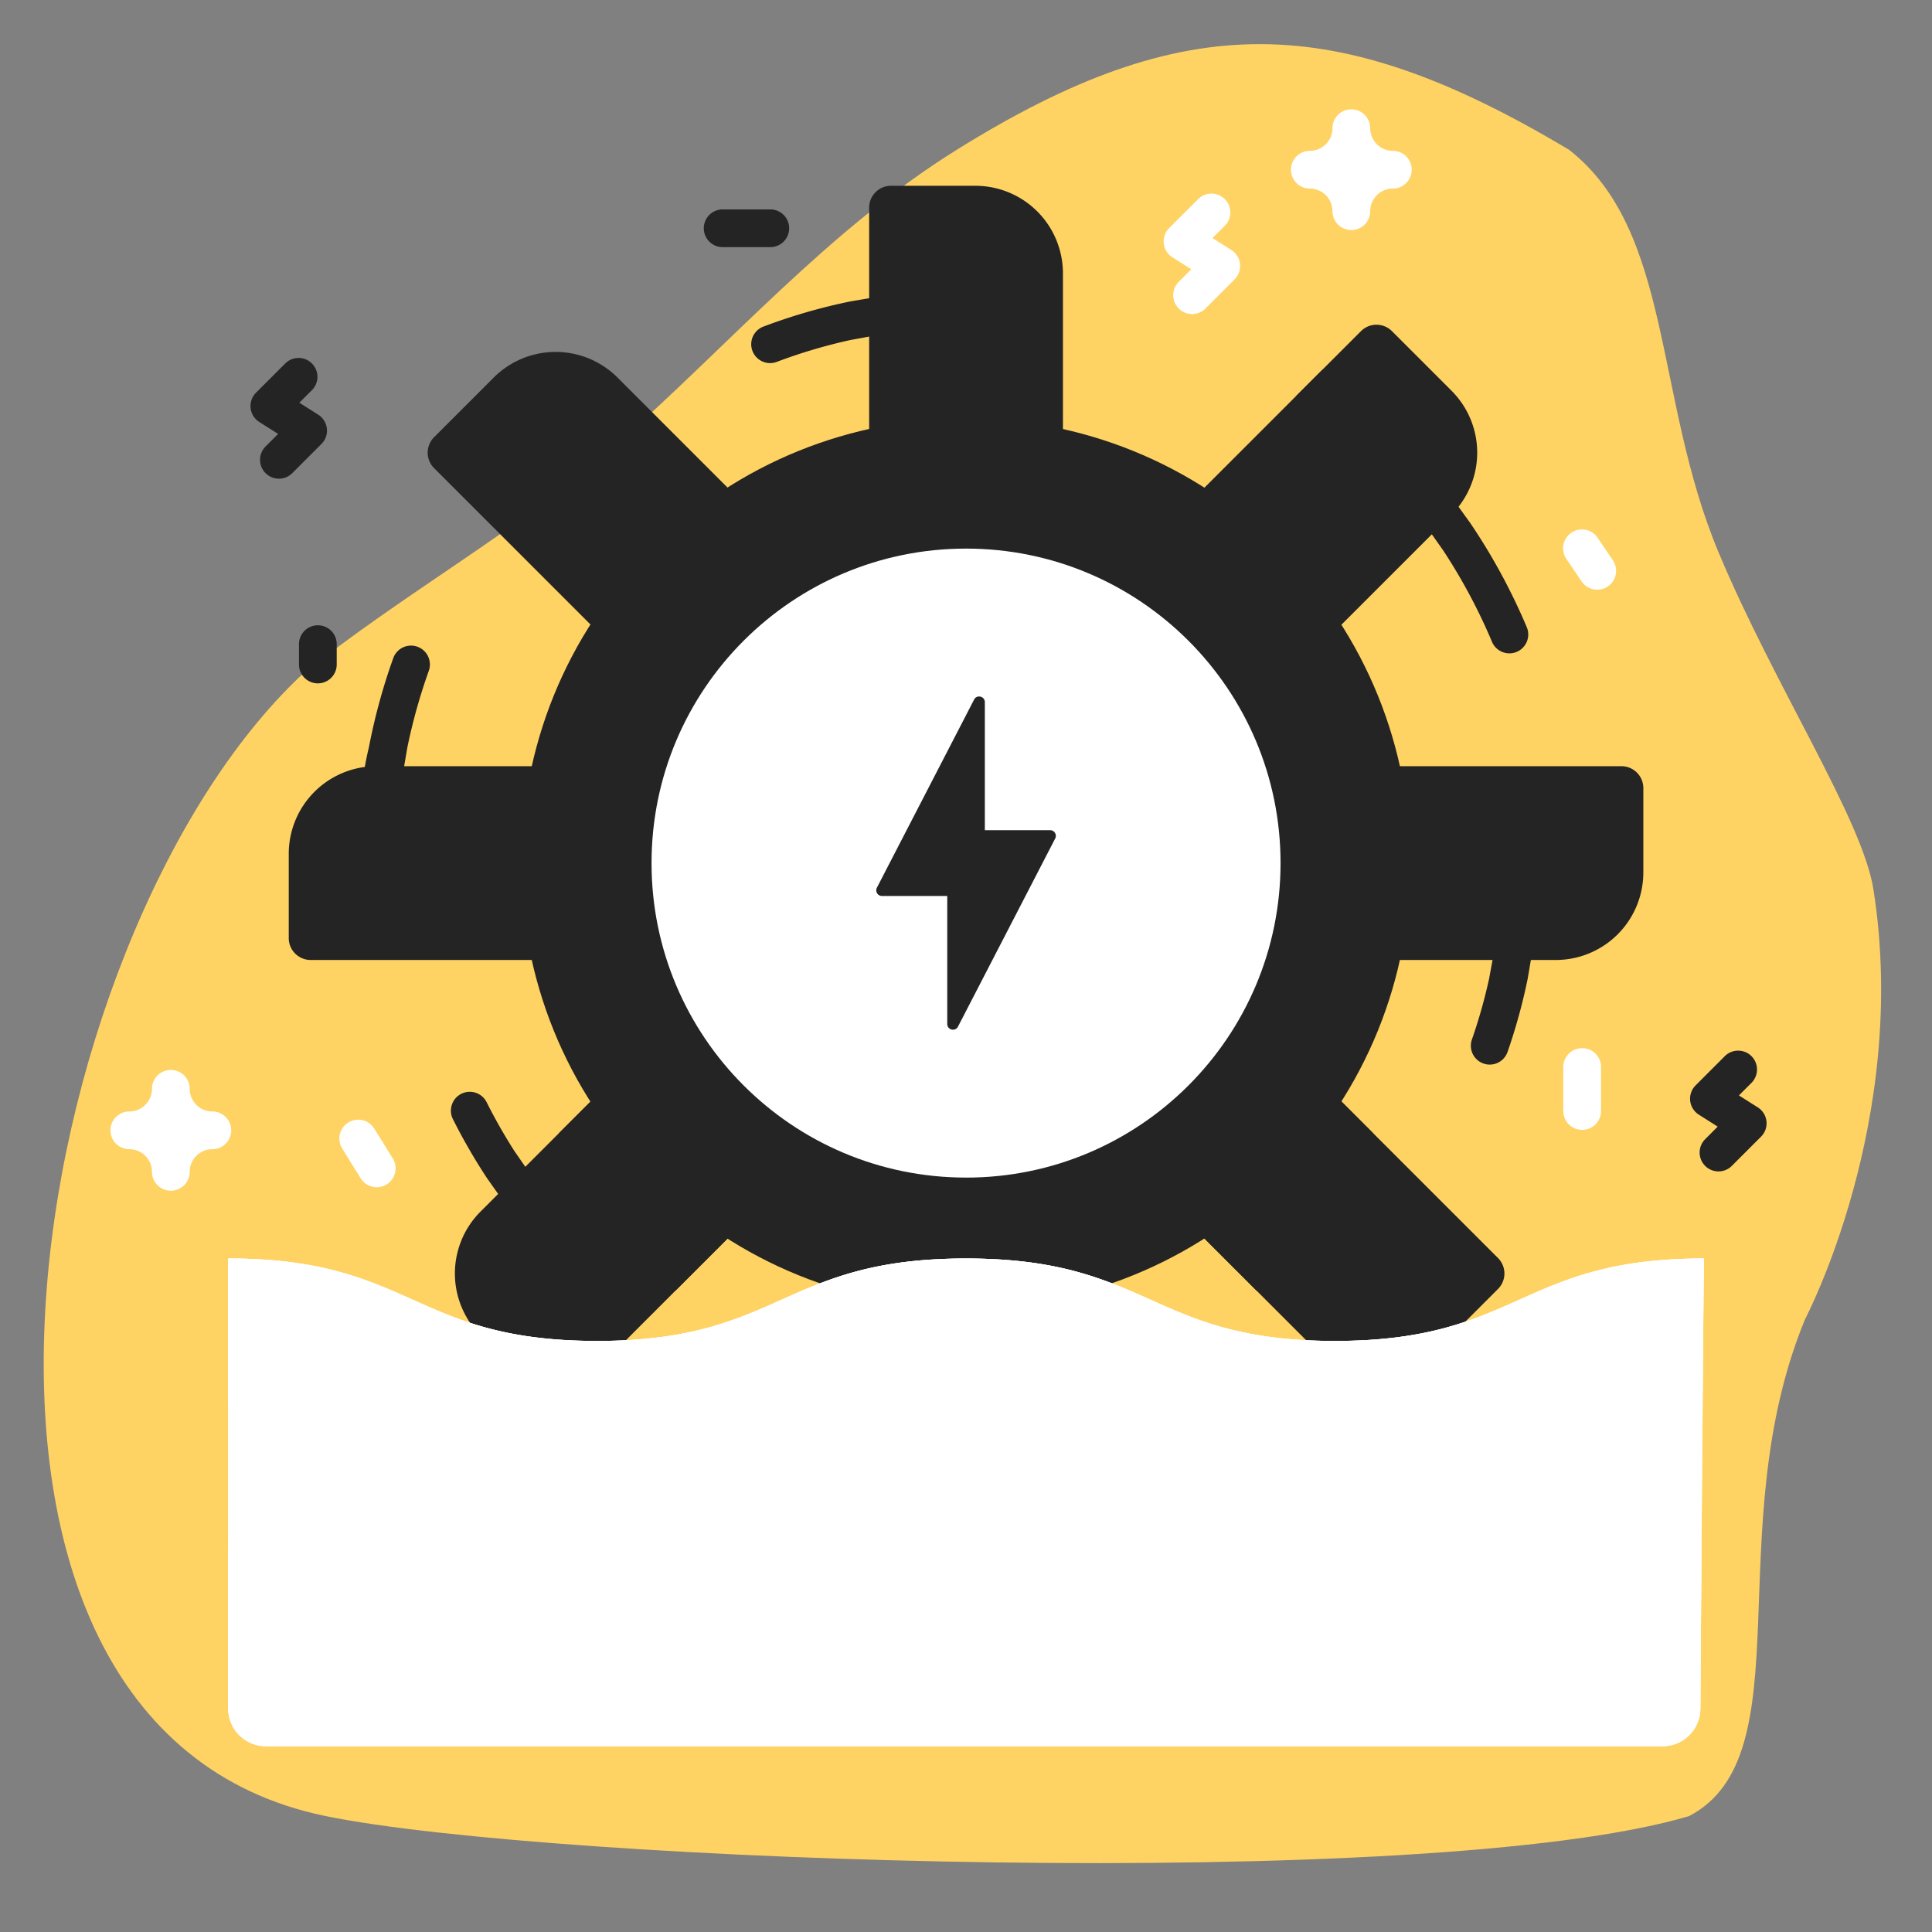
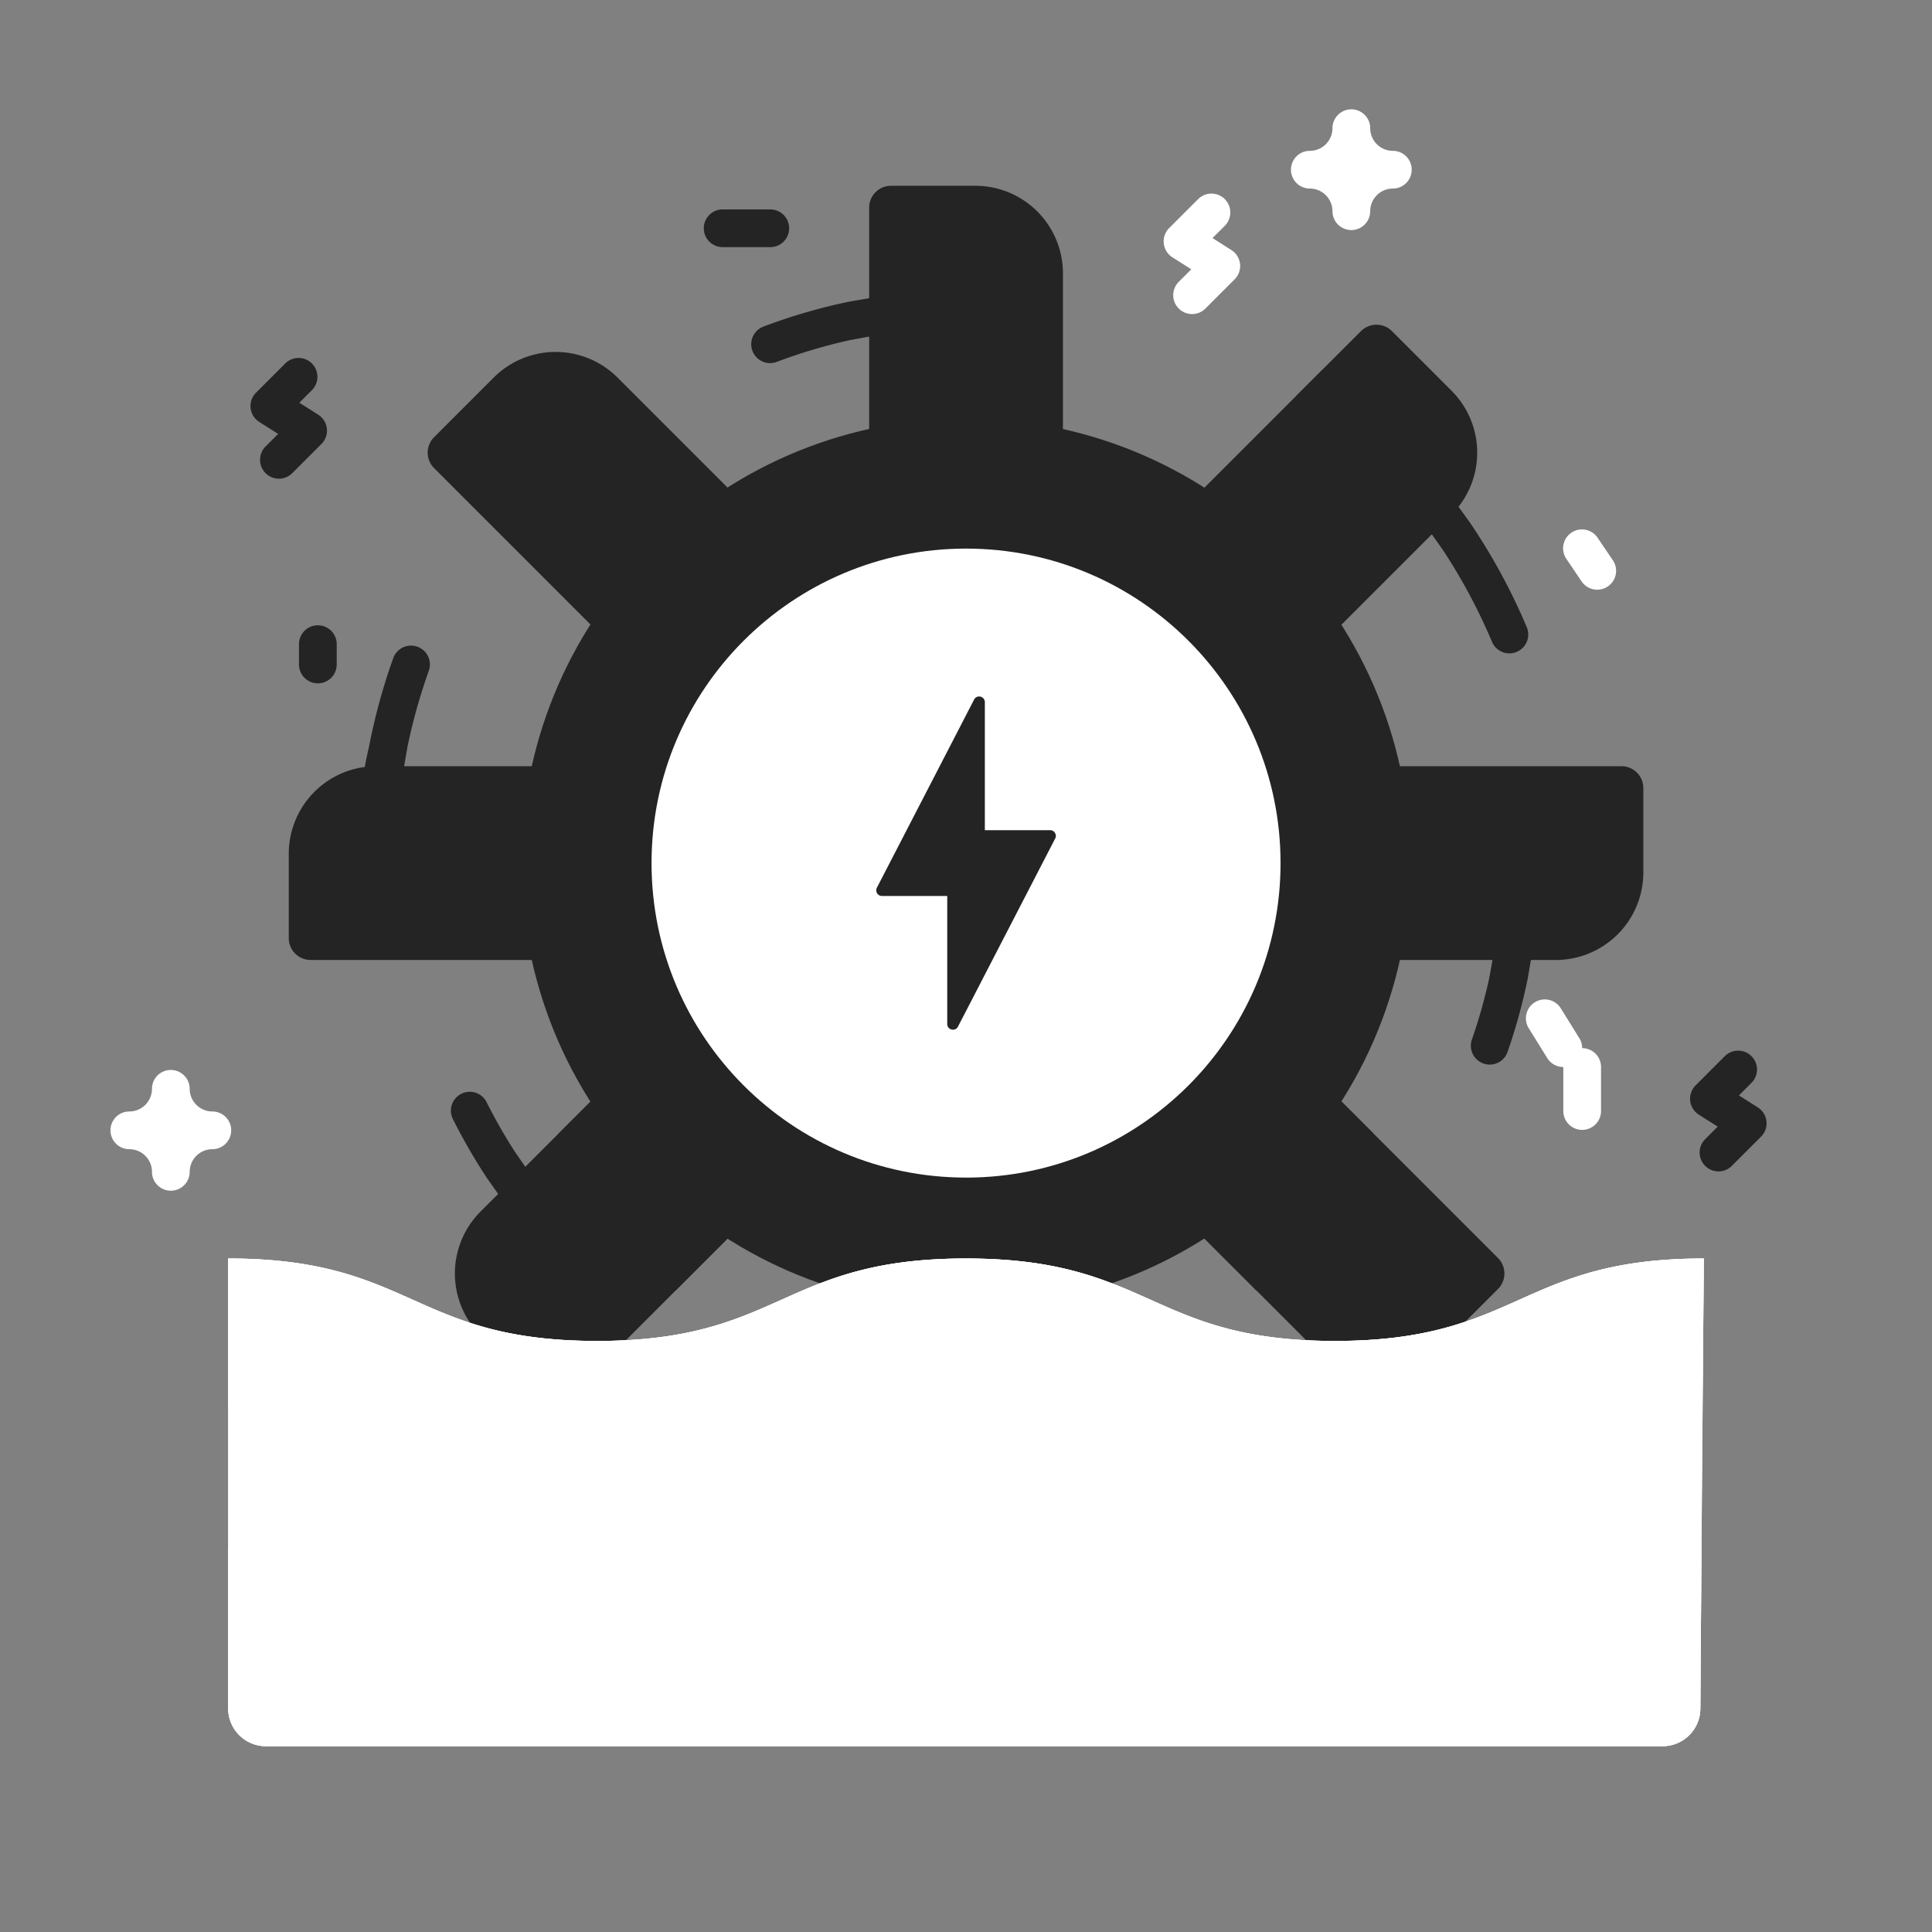
<svg xmlns="http://www.w3.org/2000/svg" width="85" height="85" fill="none">
  <rect width="100%" height="100%" fill="#808080" stroke="none" />
-   <path d="M69.024 6.584C58.779.47 52.164.32 42.102 6.584c-5.653 3.518-10.022 8.594-14.978 12.962-4.342 3.829-9.391 6.56-13.876 10.171C.971 41.286-4.857 75.968 14.328 79.9c9.927 2.034 48.572 3.4 59.986 0 5.1-2.672 1.292-12.629 5.1-21.857 0 0 4.615-8.743 3.008-18.92-.484-3.07-4.357-8.95-6.816-14.831-2.847-6.806-2-14.13-6.582-17.708z" fill="#FFD363" />
  <path d="M46.765 22.642h-8.526V9.137c0-.532.431-.963.963-.963h3.71a3.853 3.853 0 013.853 3.853v10.615zm11.067 19.593V33.71h13.505c.532 0 .963.431.963.963v3.71a3.853 3.853 0 01-3.853 3.852H57.832zm-30.66-8.525v8.525H13.667a.963.963 0 01-.963-.963v-3.71a3.853 3.853 0 013.852-3.852h10.616zm29.184-3.564l-6.028-6.028 9.55-9.55a.963.963 0 011.361 0l2.623 2.623a3.853 3.853 0 010 5.45l-7.506 7.505zM28.648 45.798l6.028 6.028-9.55 9.55a.963.963 0 01-1.361 0l-2.623-2.623a3.853 3.853 0 010-5.449l7.506-7.506z" fill="#242424" />
  <path d="M28.648 45.798l6.028 6.028-4.953 4.952a19.605 19.605 0 01-5.13-6.926l4.055-4.054zm21.68 6.028l6.028-6.028 9.55 9.55a.963.963 0 010 1.362l-2.623 2.622a3.853 3.853 0 01-5.45 0l-7.505-7.506z" fill="#242424" />
  <path d="M60.41 49.852a19.595 19.595 0 01-5.132 6.926l-4.95-4.952 6.028-6.028 4.054 4.054zM34.676 24.118l-6.028 6.028-9.55-9.55a.963.963 0 010-1.361l2.623-2.623a3.853 3.853 0 015.449 0l7.506 7.506z" fill="#242424" />
  <path d="M56.328 51.807c7.64-7.64 7.64-20.028 0-27.67-7.64-7.64-20.029-7.64-27.67 0-7.64 7.642-7.64 20.03 0 27.67 7.641 7.641 20.03 7.641 27.67 0z" fill="#242424" />
  <path d="M42.502 51.81c7.642 0 13.837-6.196 13.837-13.838 0-7.641-6.195-13.836-13.837-13.836-7.642 0-13.837 6.195-13.837 13.836 0 7.642 6.195 13.837 13.837 13.837z" fill="#fff" />
  <path d="M46.202 36.525h-2.873v-5.631c0-.263-.353-.349-.473-.115l-4.276 8.275a.25.25 0 00.222.365h2.873v5.632c0 .263.353.349.473.115l4.276-8.275a.25.25 0 00-.222-.366z" fill="#242424" />
  <path d="M74.961 55.369l-.103 12.723-.05 7.086a1.661 1.661 0 01-1.66 1.647H11.7a1.66 1.66 0 01-1.66-1.66V55.368c8.116 0 8.116 3.627 16.231 3.627 8.115 0 8.115-3.627 16.23-3.627s8.115 3.627 16.231 3.627c8.115 0 8.115-3.627 16.23-3.627z" fill="#fff" />
  <path d="M74.858 68.092l-.05 7.086a1.661 1.661 0 01-1.66 1.647H11.7a1.66 1.66 0 01-1.66-1.66V68.09c8.116 0 8.116 3.627 16.231 3.627 8.115 0 8.115-3.627 16.23-3.627s8.115 3.627 16.231 3.627c8.08 0 8.115-3.596 16.127-3.626zm.104-12.722l-.063 6.527c-8.053.02-8.074 3.63-16.167 3.63-8.118 0-8.118-3.63-16.232-3.63-8.114 0-8.114 3.63-16.23 3.63-8.114 0-8.114-3.63-16.232-3.63V55.37c8.118 0 8.118 3.627 16.232 3.627 8.116 0 8.116-3.627 16.23-3.627s8.114 3.627 16.232 3.627c8.114 0 8.114-3.627 16.23-3.627z" fill="#fff" />
  <path d="M17.923 32.879a24.9 24.9 0 01.942-3.365.83.83 0 10-1.563-.56 26.494 26.494 0 00-1.075 3.938c-.116.475-.253 1.157-.271 1.707a27.024 27.024 0 00-.211 3.373.83.83 0 101.66 0c0-1.155.079-2.301.234-3.433l.284-1.66zm6.753 20.506c-.379-.438-.74-.892-1.085-1.356l-.96-1.389c-.44-.69-.846-1.4-1.213-2.131a.83.83 0 10-1.484.743c.447.892.948 1.756 1.497 2.589l.973 1.375c.325.429.664.847 1.017 1.255a.828.828 0 001.17.085.83.83 0 00.085-1.171zm42.817-11.979c.154-1.133.233-2.279.233-3.434a.83.83 0 00-1.66 0 23.78 23.78 0 01-.248 3.434l-.305 1.66c-.199.902-.45 1.793-.755 2.668a.83.83 0 001.568.547c.367-1.053.661-2.127.885-3.215l.282-1.66zM42.502 12.748a25.46 25.46 0 00-3.434.232l-1.66.282a25.038 25.038 0 00-3.811 1.103.83.83 0 10.586 1.553 23.379 23.379 0 013.225-.957l1.66-.304a23.77 23.77 0 013.434-.249.83.83 0 100-1.66z" fill="#242424" />
  <path d="M69.576 25.567a.83.83 0 101.374-.931l-.654-.966a.83.83 0 10-1.374.931l.654.966z" fill="#fff" />
  <path d="M13.984 30.065a.83.83 0 00.83-.83v-.895a.83.83 0 00-1.66 0v.895c0 .458.372.83.83.83z" fill="#242424" />
-   <path d="M68.779 46.944v1.936a.83.83 0 001.66 0v-1.936a.83.83 0 00-1.66 0zm-52.204 5.29a.83.83 0 00.705-1.268l-.814-1.312a.83.83 0 00-1.411.875l.814 1.313a.83.83 0 00.706.392z" fill="#fff" />
+   <path d="M68.779 46.944v1.936a.83.83 0 001.66 0v-1.936a.83.83 0 00-1.66 0za.83.83 0 00.705-1.268l-.814-1.312a.83.83 0 00-1.411.875l.814 1.313a.83.83 0 00.706.392z" fill="#fff" />
  <path d="M31.794 10.873h2.096a.83.83 0 100-1.66h-2.096a.83.83 0 100 1.66zM12.271 21.06a.83.83 0 01-.587-1.417l.553-.552-.83-.526a.83.83 0 01-.143-1.288l1.285-1.286a.83.83 0 011.174 1.174l-.553.553.83.526a.83.83 0 01.143 1.288l-1.285 1.285a.827.827 0 01-.587.244zm63.336 30.477a.83.83 0 01-.587-1.417l.552-.553-.83-.526a.83.83 0 01-.143-1.288l1.285-1.286a.83.83 0 011.174 1.174l-.552.553.83.526a.83.83 0 01.143 1.288l-1.285 1.285a.828.828 0 01-.587.244z" fill="#242424" />
  <path d="M52.447 13.817a.83.83 0 01-.587-1.417l.552-.553-.83-.526a.83.83 0 01-.143-1.288l1.286-1.285a.83.83 0 011.174 1.173l-.553.553.83.527a.83.83 0 01.143 1.287l-1.285 1.286a.827.827 0 01-.587.243zm7.006-3.695a.83.83 0 01-.83-.83.997.997 0 00-.996-.996.83.83 0 010-1.66c.55 0 .996-.447.996-.996a.83.83 0 111.66 0c0 .549.447.996.996.996a.83.83 0 010 1.66.997.997 0 00-.996.996.83.83 0 01-.83.83zM7.516 52.386a.83.83 0 01-.83-.83.997.997 0 00-.996-.996.83.83 0 110-1.66c.55 0 .996-.447.996-.996a.83.83 0 111.66 0c0 .549.447.996.996.996a.83.83 0 110 1.66.997.997 0 00-.996.996.83.83 0 01-.83.83z" fill="#fff" />
  <path d="M67.16 27.565a26.741 26.741 0 00-2.49-4.576c-.164-.225-.334-.463-.502-.697a44.751 44.751 0 00-.512-.703 26.87 26.87 0 00-4.817-4.808s-.322-.256-.659-.515l-1.169 1.169c.341.272.642.531.642.531a25.207 25.207 0 014.856 4.854l.486.688.486.688a25.06 25.06 0 012.15 4.015.83.83 0 101.528-.646z" fill="#242424" />
  <path d="M74.961 55.37l-.103 12.723-.05 7.085a1.661 1.661 0 01-1.66 1.647H11.7a1.66 1.66 0 01-1.66-1.66V55.369c8.116 0 8.116 3.628 16.231 3.628 8.115 0 8.115-3.628 16.23-3.628s8.115 3.628 16.231 3.628c8.115 0 8.115-3.628 16.23-3.628z" fill="#fff" />
</svg>